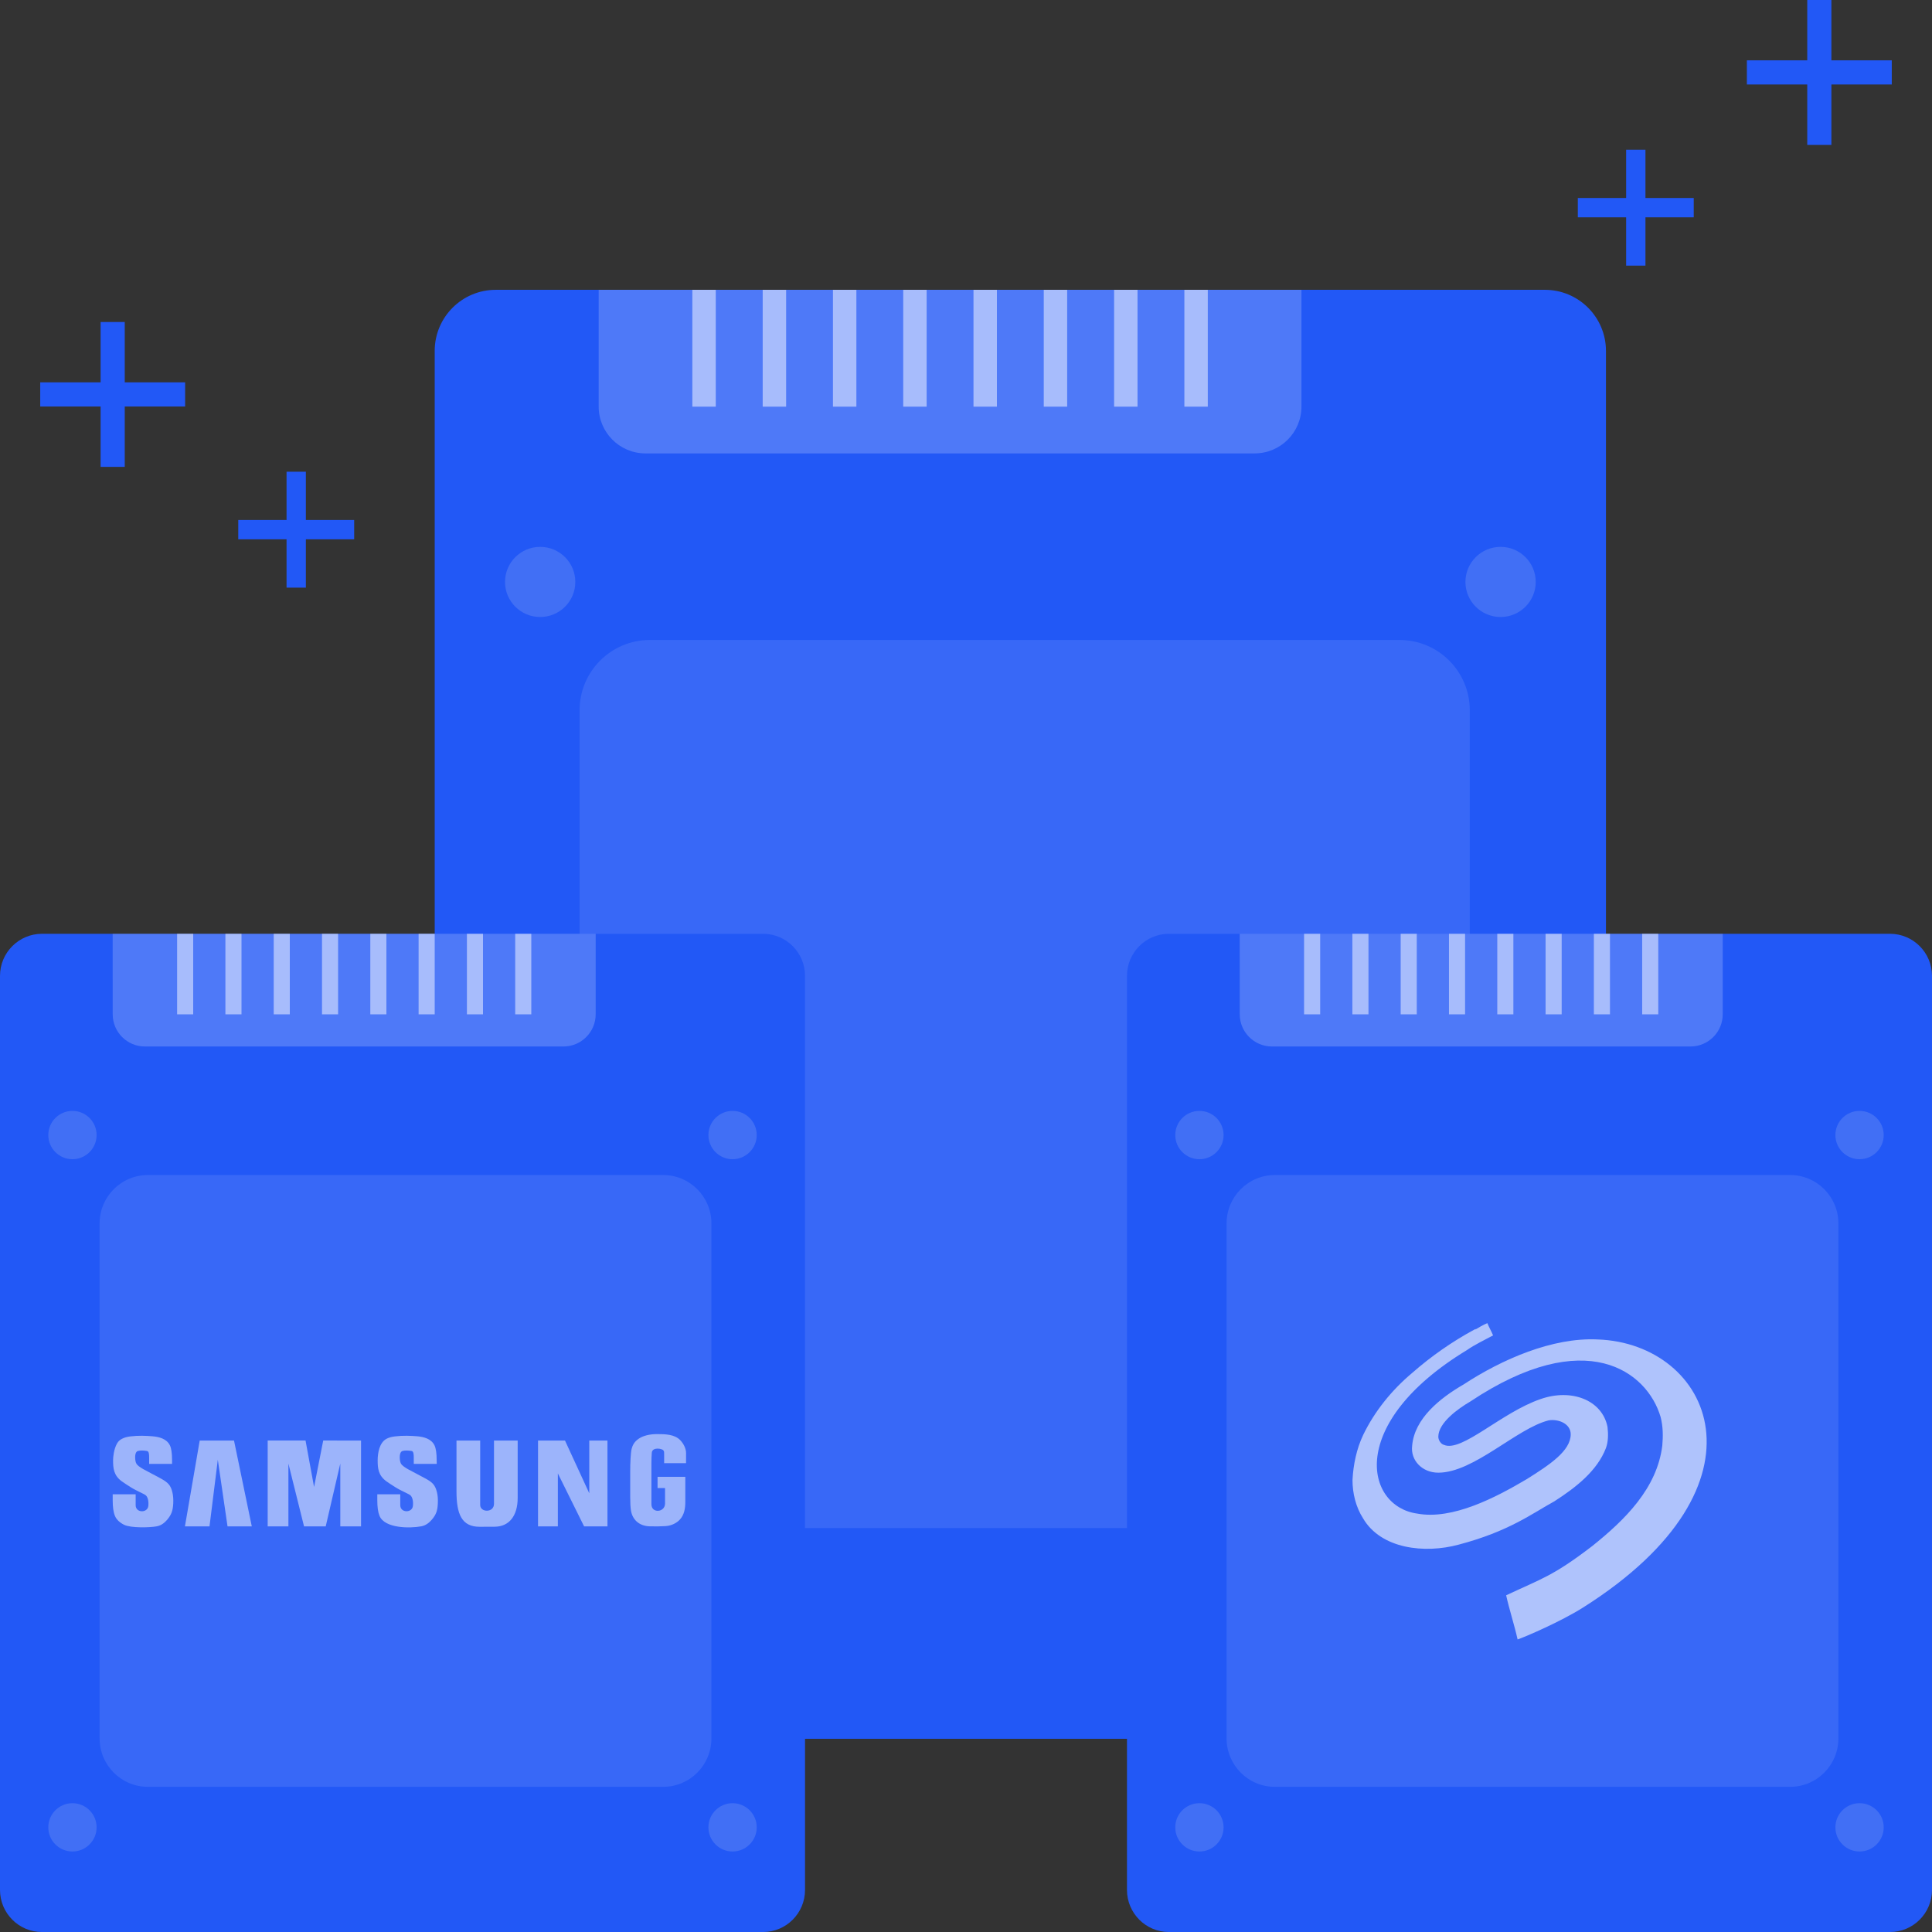
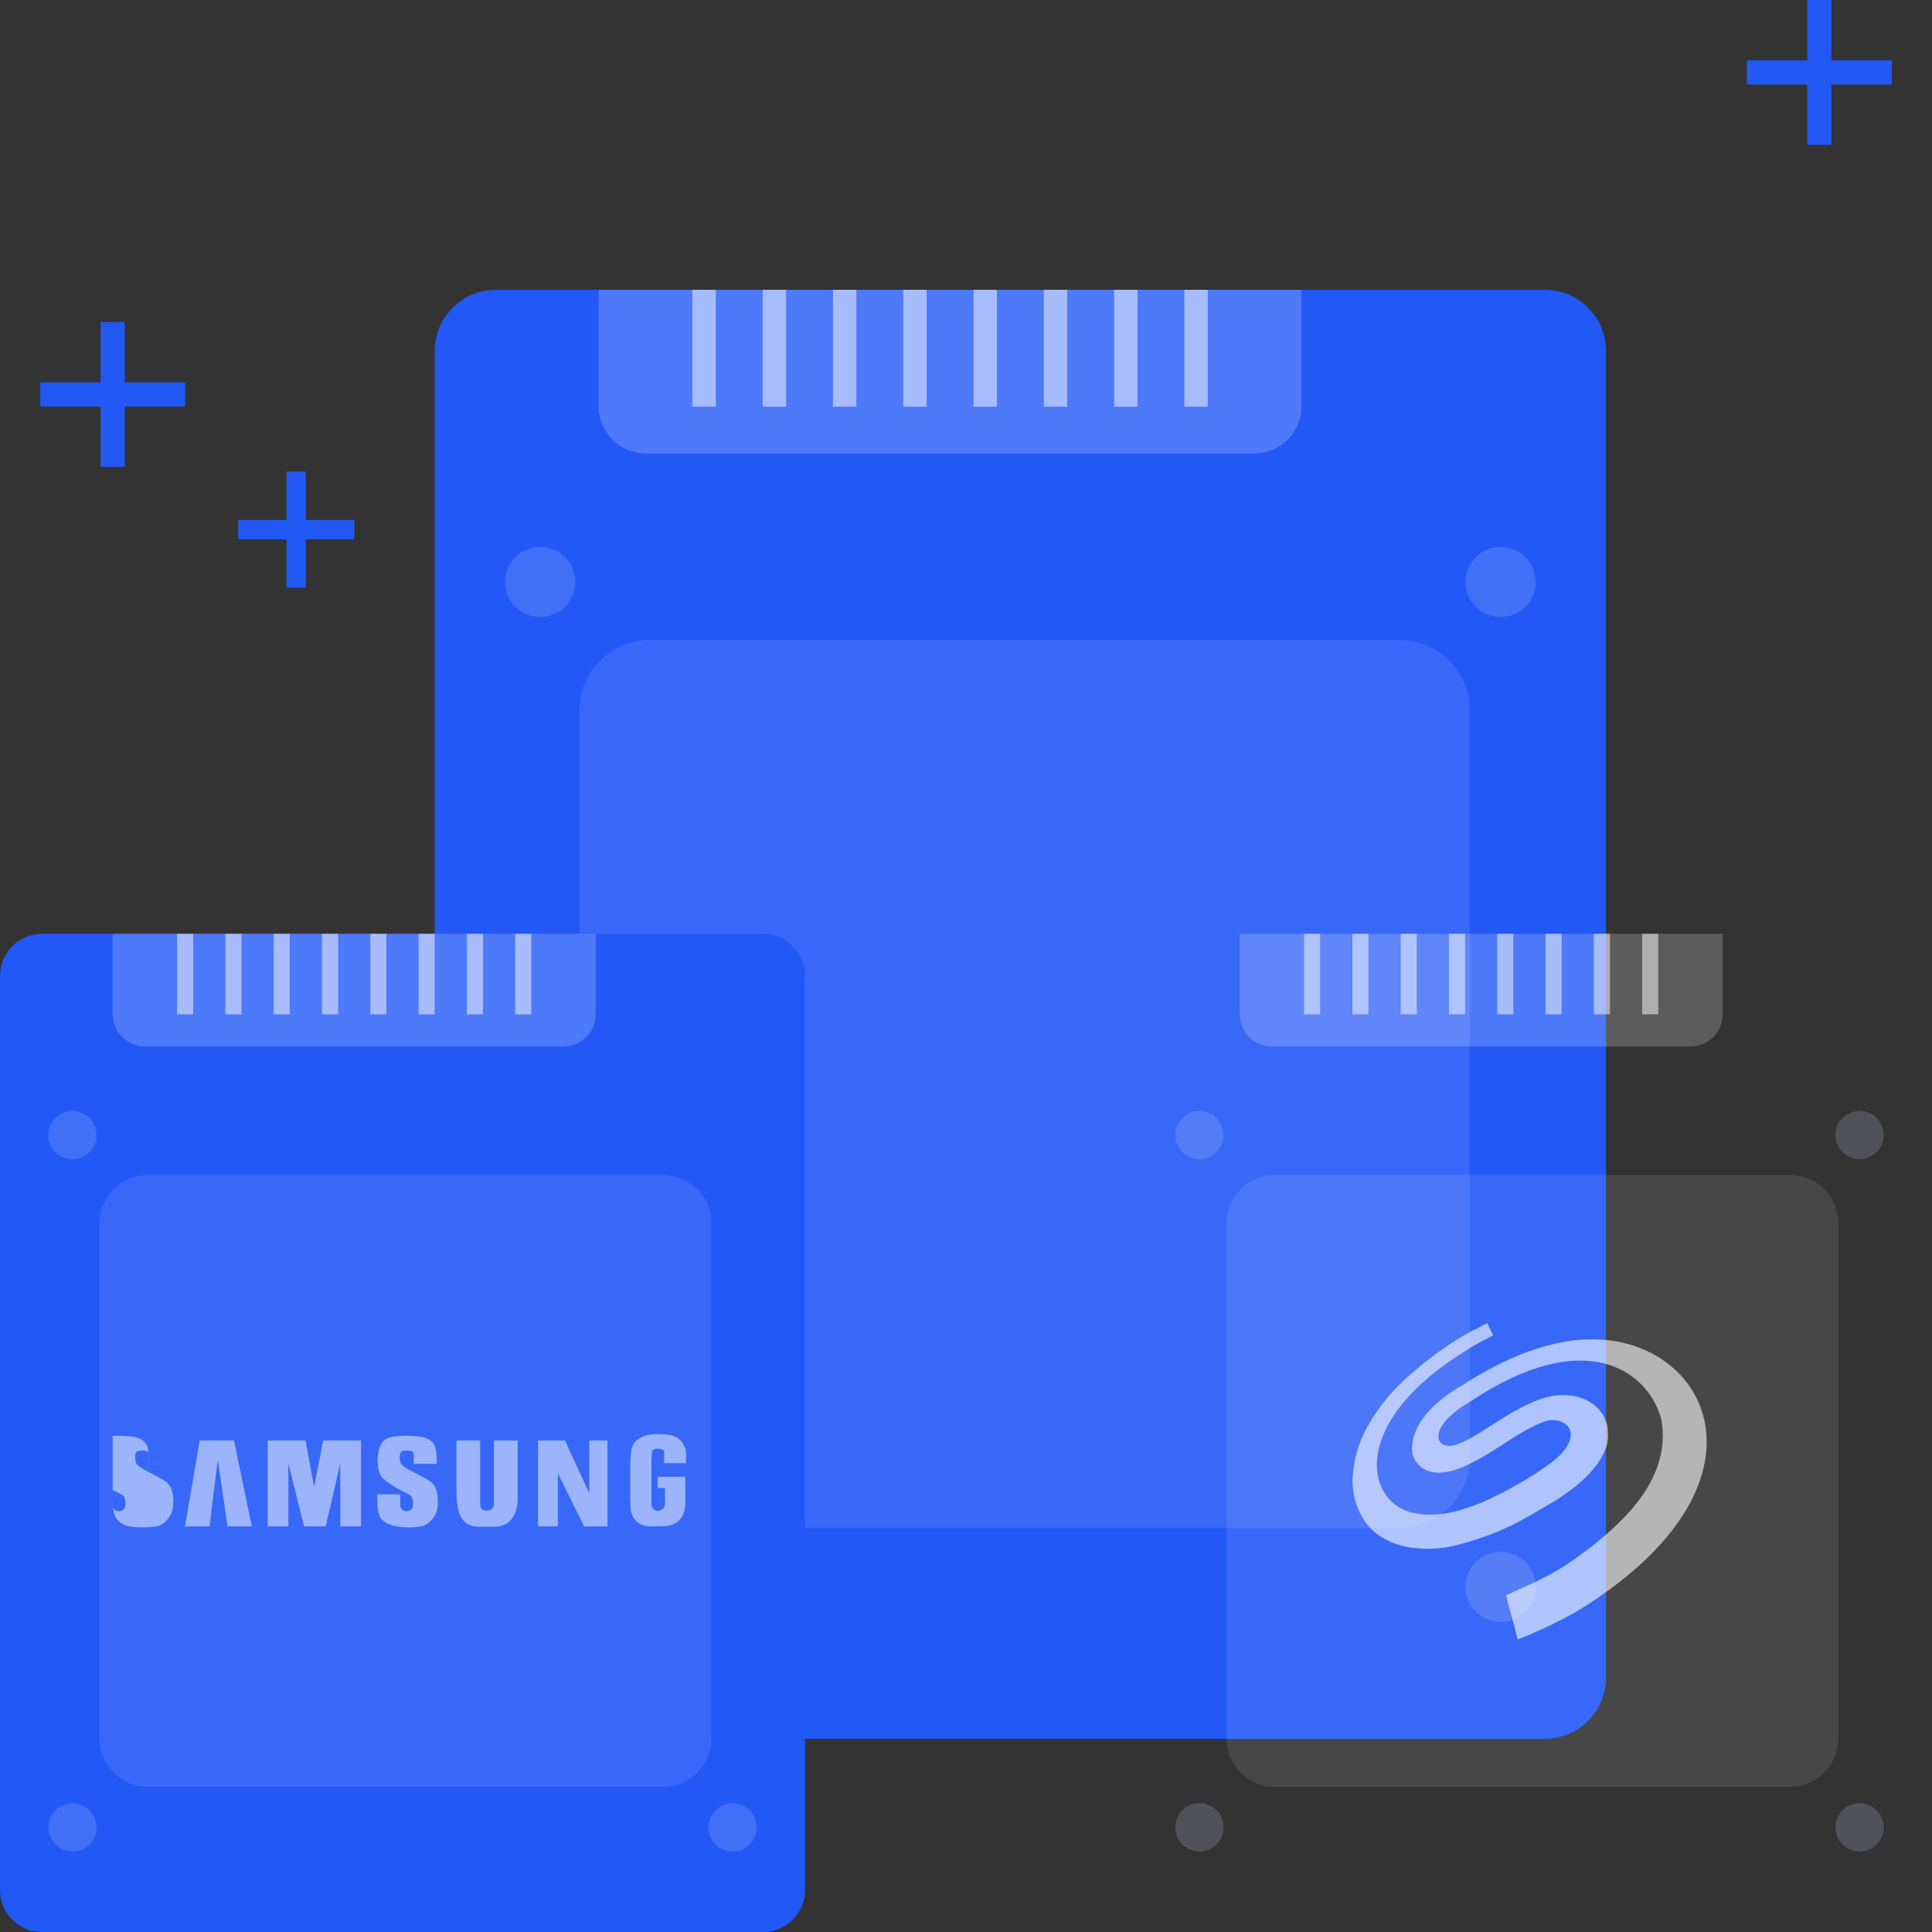
<svg xmlns="http://www.w3.org/2000/svg" fill="none" height="100" viewBox="0 0 100 100" width="100">
  <rect x="0" y="0" width="100" height="100" fill="#333333" stroke="none" />
  <clipPath id="a">
    <rect height="100" rx=".625" width="100" />
  </clipPath>
  <clipPath id="b">
    <path d="m5.832 74.167h30v5.217h-30z" />
  </clipPath>
  <clipPath id="c">
    <path d="m70 67.5h18.333v18.333h-18.333z" />
  </clipPath>
  <g clip-path="url(#a)">
    <g fill="#2258f6">
      <g fill-rule="evenodd">
        <path d="m93.543 4.373v3.127h1.25v-3.127h3.125v-1.25h-3.125v-3.123h-1.25v3.123h-3.125v1.25z" />
-         <path d="m84.168 11.248v2.502h1v-2.502h2.5v-1h-2.5v-2.498h-1v2.498h-2.5v1z" />
        <g transform="matrix(-1 0 0 1 36.664 0)">
          <path d="m30.207 21.039v3.127h1.25v-3.127h3.125v-1.25h-3.125v-3.123h-1.25v3.123h-3.125v1.25z" />
          <path d="m20.832 27.915v2.502h1v-2.502h2.5v-1h-2.5v-2.498h-1v2.498h-2.5v1z" />
        </g>
      </g>
      <path d="m22.5 86.838c0 1.747 1.416 3.163 3.162 3.163h54.3c1.746 0 3.162-1.416 3.162-3.163v-68.675c0-1.747-1.416-3.162-3.162-3.162h-54.3c-1.747 0-3.162 1.416-3.162 3.162z" />
    </g>
    <path d="m30 75.457c0 2.008 1.628 3.636 3.636 3.636h38.803c2.008 0 3.636-1.628 3.636-3.636v-38.696c0-2.008-1.628-3.636-3.636-3.636h-38.803c-2.008 0-3.636 1.628-3.636 3.636z" fill="#fff" opacity=".1" />
    <path d="m30.988 15h36.375v6.044c0 1.339-1.085 2.424-2.424 2.424h-31.527c-1.339 0-2.424-1.085-2.424-2.424z" fill="#fff" opacity=".2" />
    <path d="m35.836 15h1.212v6.048h-1.212zm3.641 0h1.213v6.048h-1.213zm3.637 0h1.212v6.048h-1.212zm3.637 0h1.212v6.048h-1.212zm3.637 0h1.212v6.048h-1.212zm3.637 0h1.212v6.048h-1.212zm3.641 0h1.212v6.048h-1.212zm3.637 0h1.212v6.048h-1.212z" fill="#fff" opacity=".5" />
    <g fill="#c1cdf1">
      <ellipse cx="27.959" cy="30.121" opacity=".2" rx="1.819" ry="1.815" />
      <ellipse cx="27.959" cy="82.137" opacity=".2" rx="1.819" ry="1.815" />
      <ellipse cx="77.67" cy="30.121" opacity=".2" rx="1.819" ry="1.815" />
      <ellipse cx="77.67" cy="82.137" opacity=".2" rx="1.819" ry="1.815" />
    </g>
    <path d="m0 97.822c0 1.203.973 2.179 2.174 2.179h37.32c1.2 0 2.174-.975 2.174-2.179v-47.31c0-1.203-.973-2.179-2.174-2.179h-37.32c-1.2 0-2.174.975-2.174 2.179z" fill="#2258f6" />
    <path d="m5.156 89.981c0 1.383 1.119 2.505 2.499 2.505h26.669c1.38 0 2.499-1.121 2.499-2.505v-26.657c0-1.383-1.119-2.505-2.499-2.505h-26.669c-1.38 0-2.499 1.121-2.499 2.505z" fill="#fff" opacity=".1" />
    <g clip-path="url(#b)" opacity=".5">
-       <path d="m35.509 75.734h-1.133v-.403c0-.256-.007-.191-.036-.253-.043-.097-.574-.204-.603.114-.013.145-.02.38-.02.534v2.133c0 .487.705.43.705-.038v-.8h-.387v-.58h1.437v1.29c0 .347-.056.668-.272.91-.165.188-.443.332-.758.35-.272.017-.55.02-.832.01-.509-.02-.877-.325-.954-.83-.023-.151-.037-.383-.037-.688v-1.32c0-.423.024-.971.073-1.166.049-.191.135-.37.364-.527.229-.161.583-.242.948-.242.43 0 .91.01 1.203.312.175.181.307.443.304.676zm-4.067-1.172v4.443h-1.209l-1.358-2.74v2.74h-1.027v-4.443h1.396l1.257 2.73v-2.73h.941zm-4.647 0v2.969c0 .931-.443 1.488-1.192 1.492l-.772.003c-.941.003-1.203-.665-1.203-1.834v-2.629h1.226v3.332c0 .4.715.416.715-.057v-3.275h1.226zm-8.108 0v4.443h-1.073v-3.255l-.755 3.255h-1.122l-.809-3.248v3.248h-1.073v-4.444h1.96l.441 2.405.474-2.405zm-7.843 4.443h-1.272l.765-4.443h1.775l.921 4.443h-1.256l-.503-3.45-.43 3.45zm11.762-3.235h-1.19v-.343c0-.151-.013-.306-.106-.323-.146-.027-.354-.04-.48 0-.106.034-.139.185-.139.309 0 .155.023.273.066.35.043.077.166.171.361.283.321.178.653.339.908.483.327.181.49.309.585.685.044.168.064.369.051.605-.017.359-.076.567-.318.847-.136.154-.304.292-.536.335-.579.111-1.901.118-2.167-.547-.076-.188-.112-.457-.112-.807v-.303h1.189v.565c0 .409.619.413.655.033.027-.272-.039-.453-.119-.534-.079-.084-.457-.222-.775-.42-.16-.099-.317-.202-.471-.309-.437-.313-.46-.696-.46-1.096 0-.38.092-.913.454-1.109.126-.067.272-.107.45-.127.397-.05.818-.033 1.126-.007.358.03.742.128.911.47.076.154.113.413.113.783zm-13.697 0h-1.189v-.343c0-.151-.013-.306-.106-.323-.146-.027-.354-.04-.48 0-.107.034-.139.185-.139.309 0 .155.023.273.067.35.043.077.165.171.361.283.338.188.689.359.947.507.325.184.474.33.557.708.037.159.05.343.04.559-.02.359-.083.567-.318.847-.137.158-.305.292-.537.335-.351.068-1.338.095-1.69-.08-.241-.121-.4-.279-.476-.467-.077-.188-.113-.457-.113-.807v-.303h1.189v.565c0 .409.619.413.656.033.026-.272-.04-.453-.12-.534-.08-.084-.457-.222-.775-.42-.16-.099-.316-.202-.47-.309-.437-.313-.46-.696-.46-1.096 0-.174.039-.571.199-.86.07-.131.159-.196.255-.249.127-.067.272-.108.451-.128.397-.05.817-.033 1.126-.006.357.03.742.128.91.47.076.154.112.413.112.783v.174h.003z" fill="#fff" />
+       <path d="m35.509 75.734h-1.133v-.403c0-.256-.007-.191-.036-.253-.043-.097-.574-.204-.603.114-.013.145-.02.38-.02.534v2.133c0 .487.705.43.705-.038v-.8h-.387v-.58h1.437v1.29c0 .347-.056.668-.272.91-.165.188-.443.332-.758.35-.272.017-.55.02-.832.01-.509-.02-.877-.325-.954-.83-.023-.151-.037-.383-.037-.688v-1.32c0-.423.024-.971.073-1.166.049-.191.135-.37.364-.527.229-.161.583-.242.948-.242.43 0 .91.01 1.203.312.175.181.307.443.304.676zm-4.067-1.172v4.443h-1.209l-1.358-2.74v2.74h-1.027v-4.443h1.396l1.257 2.73v-2.73h.941zm-4.647 0v2.969c0 .931-.443 1.488-1.192 1.492l-.772.003c-.941.003-1.203-.665-1.203-1.834v-2.629h1.226v3.332c0 .4.715.416.715-.057v-3.275h1.226zm-8.108 0v4.443h-1.073v-3.255l-.755 3.255h-1.122l-.809-3.248v3.248h-1.073v-4.444h1.96l.441 2.405.474-2.405zm-7.843 4.443h-1.272l.765-4.443h1.775l.921 4.443h-1.256l-.503-3.45-.43 3.45zm11.762-3.235h-1.19v-.343c0-.151-.013-.306-.106-.323-.146-.027-.354-.04-.48 0-.106.034-.139.185-.139.309 0 .155.023.273.066.35.043.077.166.171.361.283.321.178.653.339.908.483.327.181.49.309.585.685.044.168.064.369.051.605-.017.359-.076.567-.318.847-.136.154-.304.292-.536.335-.579.111-1.901.118-2.167-.547-.076-.188-.112-.457-.112-.807v-.303h1.189v.565c0 .409.619.413.655.033.027-.272-.039-.453-.119-.534-.079-.084-.457-.222-.775-.42-.16-.099-.317-.202-.471-.309-.437-.313-.46-.696-.46-1.096 0-.38.092-.913.454-1.109.126-.067.272-.107.45-.127.397-.05.818-.033 1.126-.007.358.03.742.128.911.47.076.154.113.413.113.783zm-13.697 0h-1.189v-.343c0-.151-.013-.306-.106-.323-.146-.027-.354-.04-.48 0-.107.034-.139.185-.139.309 0 .155.023.273.067.35.043.077.165.171.361.283.338.188.689.359.947.507.325.184.474.33.557.708.037.159.05.343.04.559-.02.359-.083.567-.318.847-.137.158-.305.292-.537.335-.351.068-1.338.095-1.69-.08-.241-.121-.4-.279-.476-.467-.077-.188-.113-.457-.113-.807v-.303v.565c0 .409.619.413.656.033.026-.272-.04-.453-.12-.534-.08-.084-.457-.222-.775-.42-.16-.099-.316-.202-.47-.309-.437-.313-.46-.696-.46-1.096 0-.174.039-.571.199-.86.07-.131.159-.196.255-.249.127-.067.272-.108.451-.128.397-.05.817-.033 1.126-.006.357.03.742.128.91.47.076.154.112.413.112.783v.174h.003z" fill="#fff" />
    </g>
    <path d="m5.832 48.333h25v4.165c0 .921-.747 1.668-1.668 1.668h-21.663c-.921 0-1.668-.747-1.668-1.668z" fill="#fff" opacity=".2" />
    <path d="m9.167 48.333h.833v4.167h-.833zm2.5 0h.833v4.167h-.833zm2.5 0h.833v4.167h-.833zm2.5 0h.833v4.167h-.833zm2.5 0h.833v4.167h-.833zm2.5 0h.833v4.167h-.833zm2.5 0h.833v4.167h-.833zm2.5 0h.833v4.167h-.833z" fill="#fff" opacity=".5" />
    <ellipse cx="3.75" cy="58.75" fill="#c1cdf1" opacity=".2" rx="1.25" ry="1.25" />
    <ellipse cx="3.75" cy="94.583" fill="#c1cdf1" opacity=".2" rx="1.25" ry="1.25" />
-     <ellipse cx="37.918" cy="58.75" fill="#c1cdf1" opacity=".2" rx="1.25" ry="1.25" />
    <ellipse cx="37.918" cy="94.583" fill="#c1cdf1" opacity=".2" rx="1.25" ry="1.25" />
-     <path d="m58.332 97.822c0 1.203.973 2.179 2.174 2.179h37.32c1.2 0 2.174-.975 2.174-2.179v-47.31c0-1.203-.973-2.179-2.174-2.179h-37.32c-1.2 0-2.174.975-2.174 2.179z" fill="#2258f6" />
    <path d="m63.488 89.981c0 1.383 1.119 2.505 2.499 2.505h26.669c1.38 0 2.499-1.121 2.499-2.505v-26.657c0-1.383-1.119-2.505-2.499-2.505h-26.669c-1.38 0-2.499 1.121-2.499 2.505z" fill="#fff" opacity=".1" />
    <g clip-path="url(#c)">
      <path d="m76.35 68.825c.211-.127.423-.254.635-.339.085.211.211.423.296.634-.466.254-.931.466-1.354.761-6.225 3.78-5.271 8.078-2.581 8.461 1.833.344 4.081-.836 5.67-1.777 1.203-.752 2.284-1.471 2.284-2.327 0-.545-.63-.804-1.142-.72-1.655.414-3.873 2.708-5.711 2.708-.838 0-1.448-.643-1.354-1.396.117-1.408 1.444-2.466 2.666-3.173 1.975-1.295 4.599-2.443 6.937-2.327 5.841.202 9.34 7.498-.761 13.878-1.146.724-2.995 1.52-3.384 1.65-.17-.761-.423-1.523-.593-2.285 1.849-.871 2.402-.979 4.443-2.539 1.714-1.371 3.361-2.992 3.639-5.204.042-.507.042-.973-.085-1.48-.688-2.36-3.873-4.794-9.858-.804-.623.363-1.65 1.097-1.65 1.819 0 .17.127.381.296.423.92.394 2.965-1.675 4.992-2.37 1.589-.561 3.189.036 3.47 1.439.042.38.042.761-.084 1.1-.454 1.177-1.547 2.03-2.666 2.75-1.169.643-2.358 1.56-4.95 2.242-1.769.482-4.024.222-4.95-1.354-.381-.593-.55-1.311-.55-1.989.042-.804.211-1.608.55-2.328.592-1.227 1.48-2.327 2.539-3.215.983-.863 2.058-1.613 3.207-2.238l.093-.046z" fill="#fff" opacity=".6" />
    </g>
    <path d="m64.168 48.333h25v4.165c0 .921-.747 1.668-1.668 1.668h-21.663c-.921 0-1.668-.747-1.668-1.668z" fill="#fff" opacity=".2" />
    <path d="m67.499 48.333h.833v4.167h-.833zm2.5 0h.833v4.167h-.833zm2.5 0h.833v4.167h-.833zm2.5 0h.833v4.167h-.833zm2.5 0h.833v4.167h-.833zm2.5 0h.833v4.167h-.833zm2.5 0h.833v4.167h-.833zm2.5 0h.833v4.167h-.833z" fill="#fff" opacity=".5" />
    <ellipse cx="62.082" cy="58.75" fill="#c1cdf1" opacity=".2" rx="1.25" ry="1.25" />
    <ellipse cx="62.082" cy="94.583" fill="#c1cdf1" opacity=".2" rx="1.25" ry="1.25" />
    <ellipse cx="96.25" cy="58.75" fill="#c1cdf1" opacity=".2" rx="1.25" ry="1.25" />
    <ellipse cx="96.25" cy="94.583" fill="#c1cdf1" opacity=".2" rx="1.25" ry="1.25" />
  </g>
</svg>